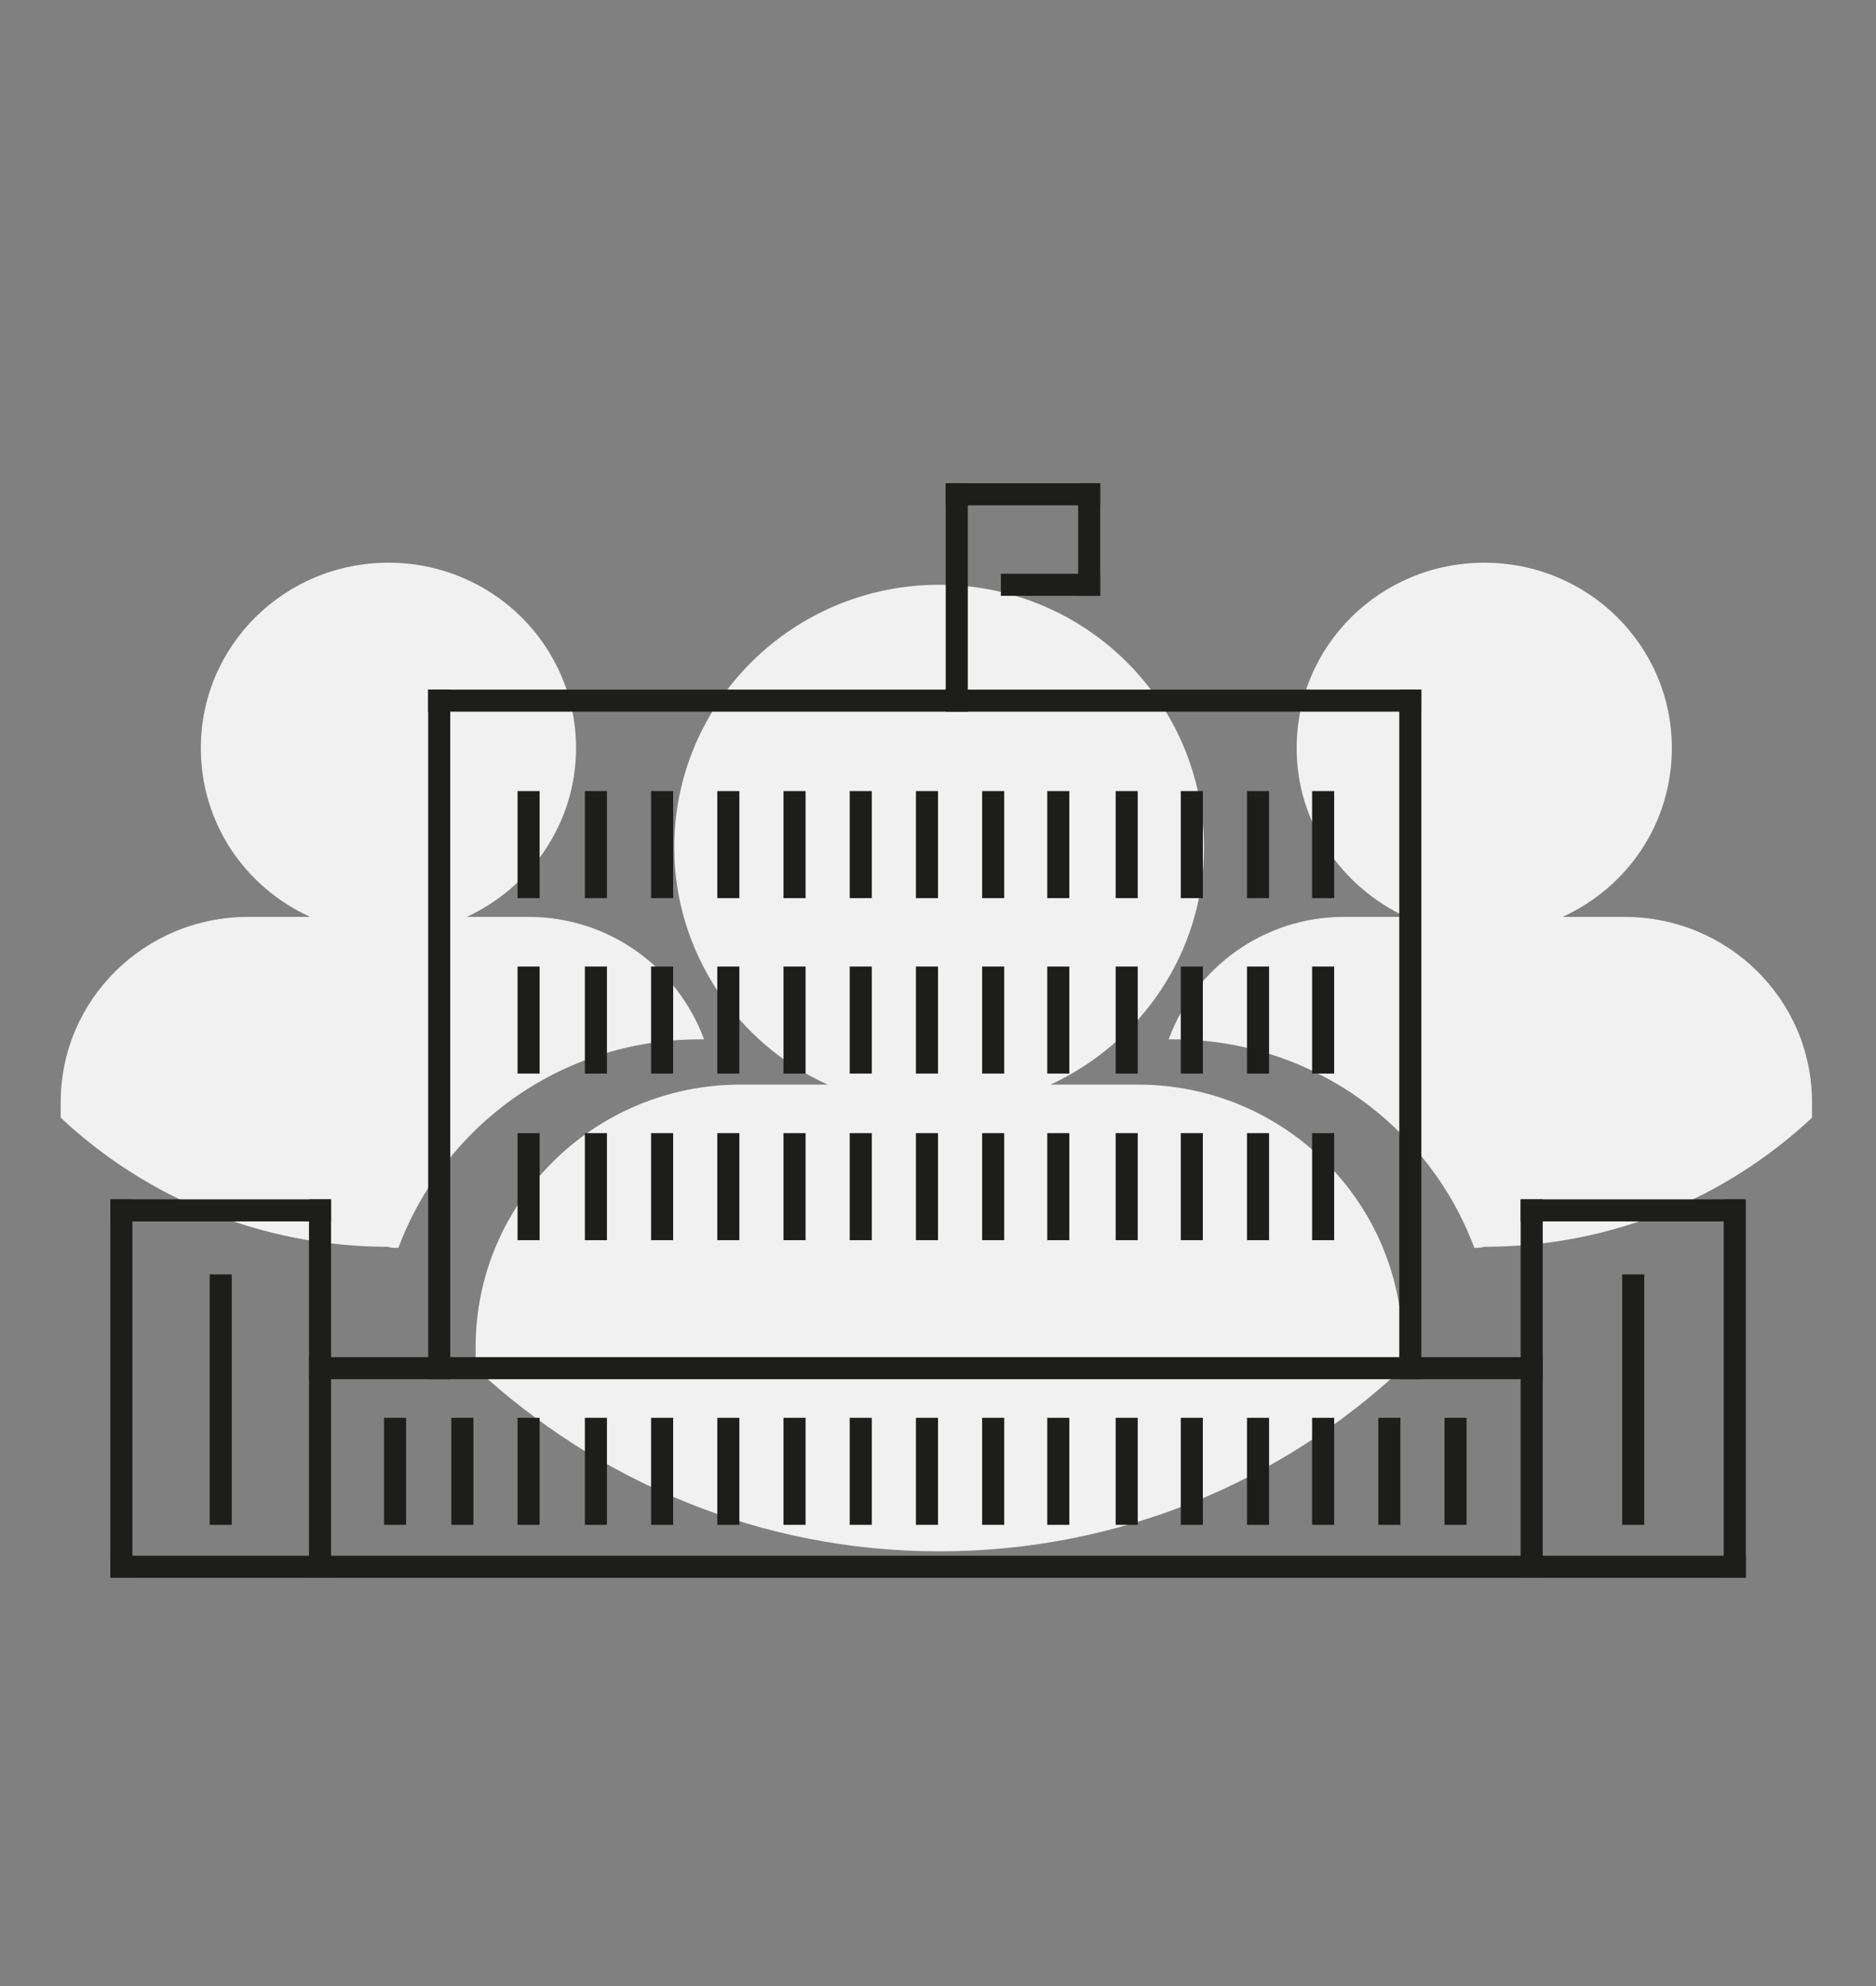
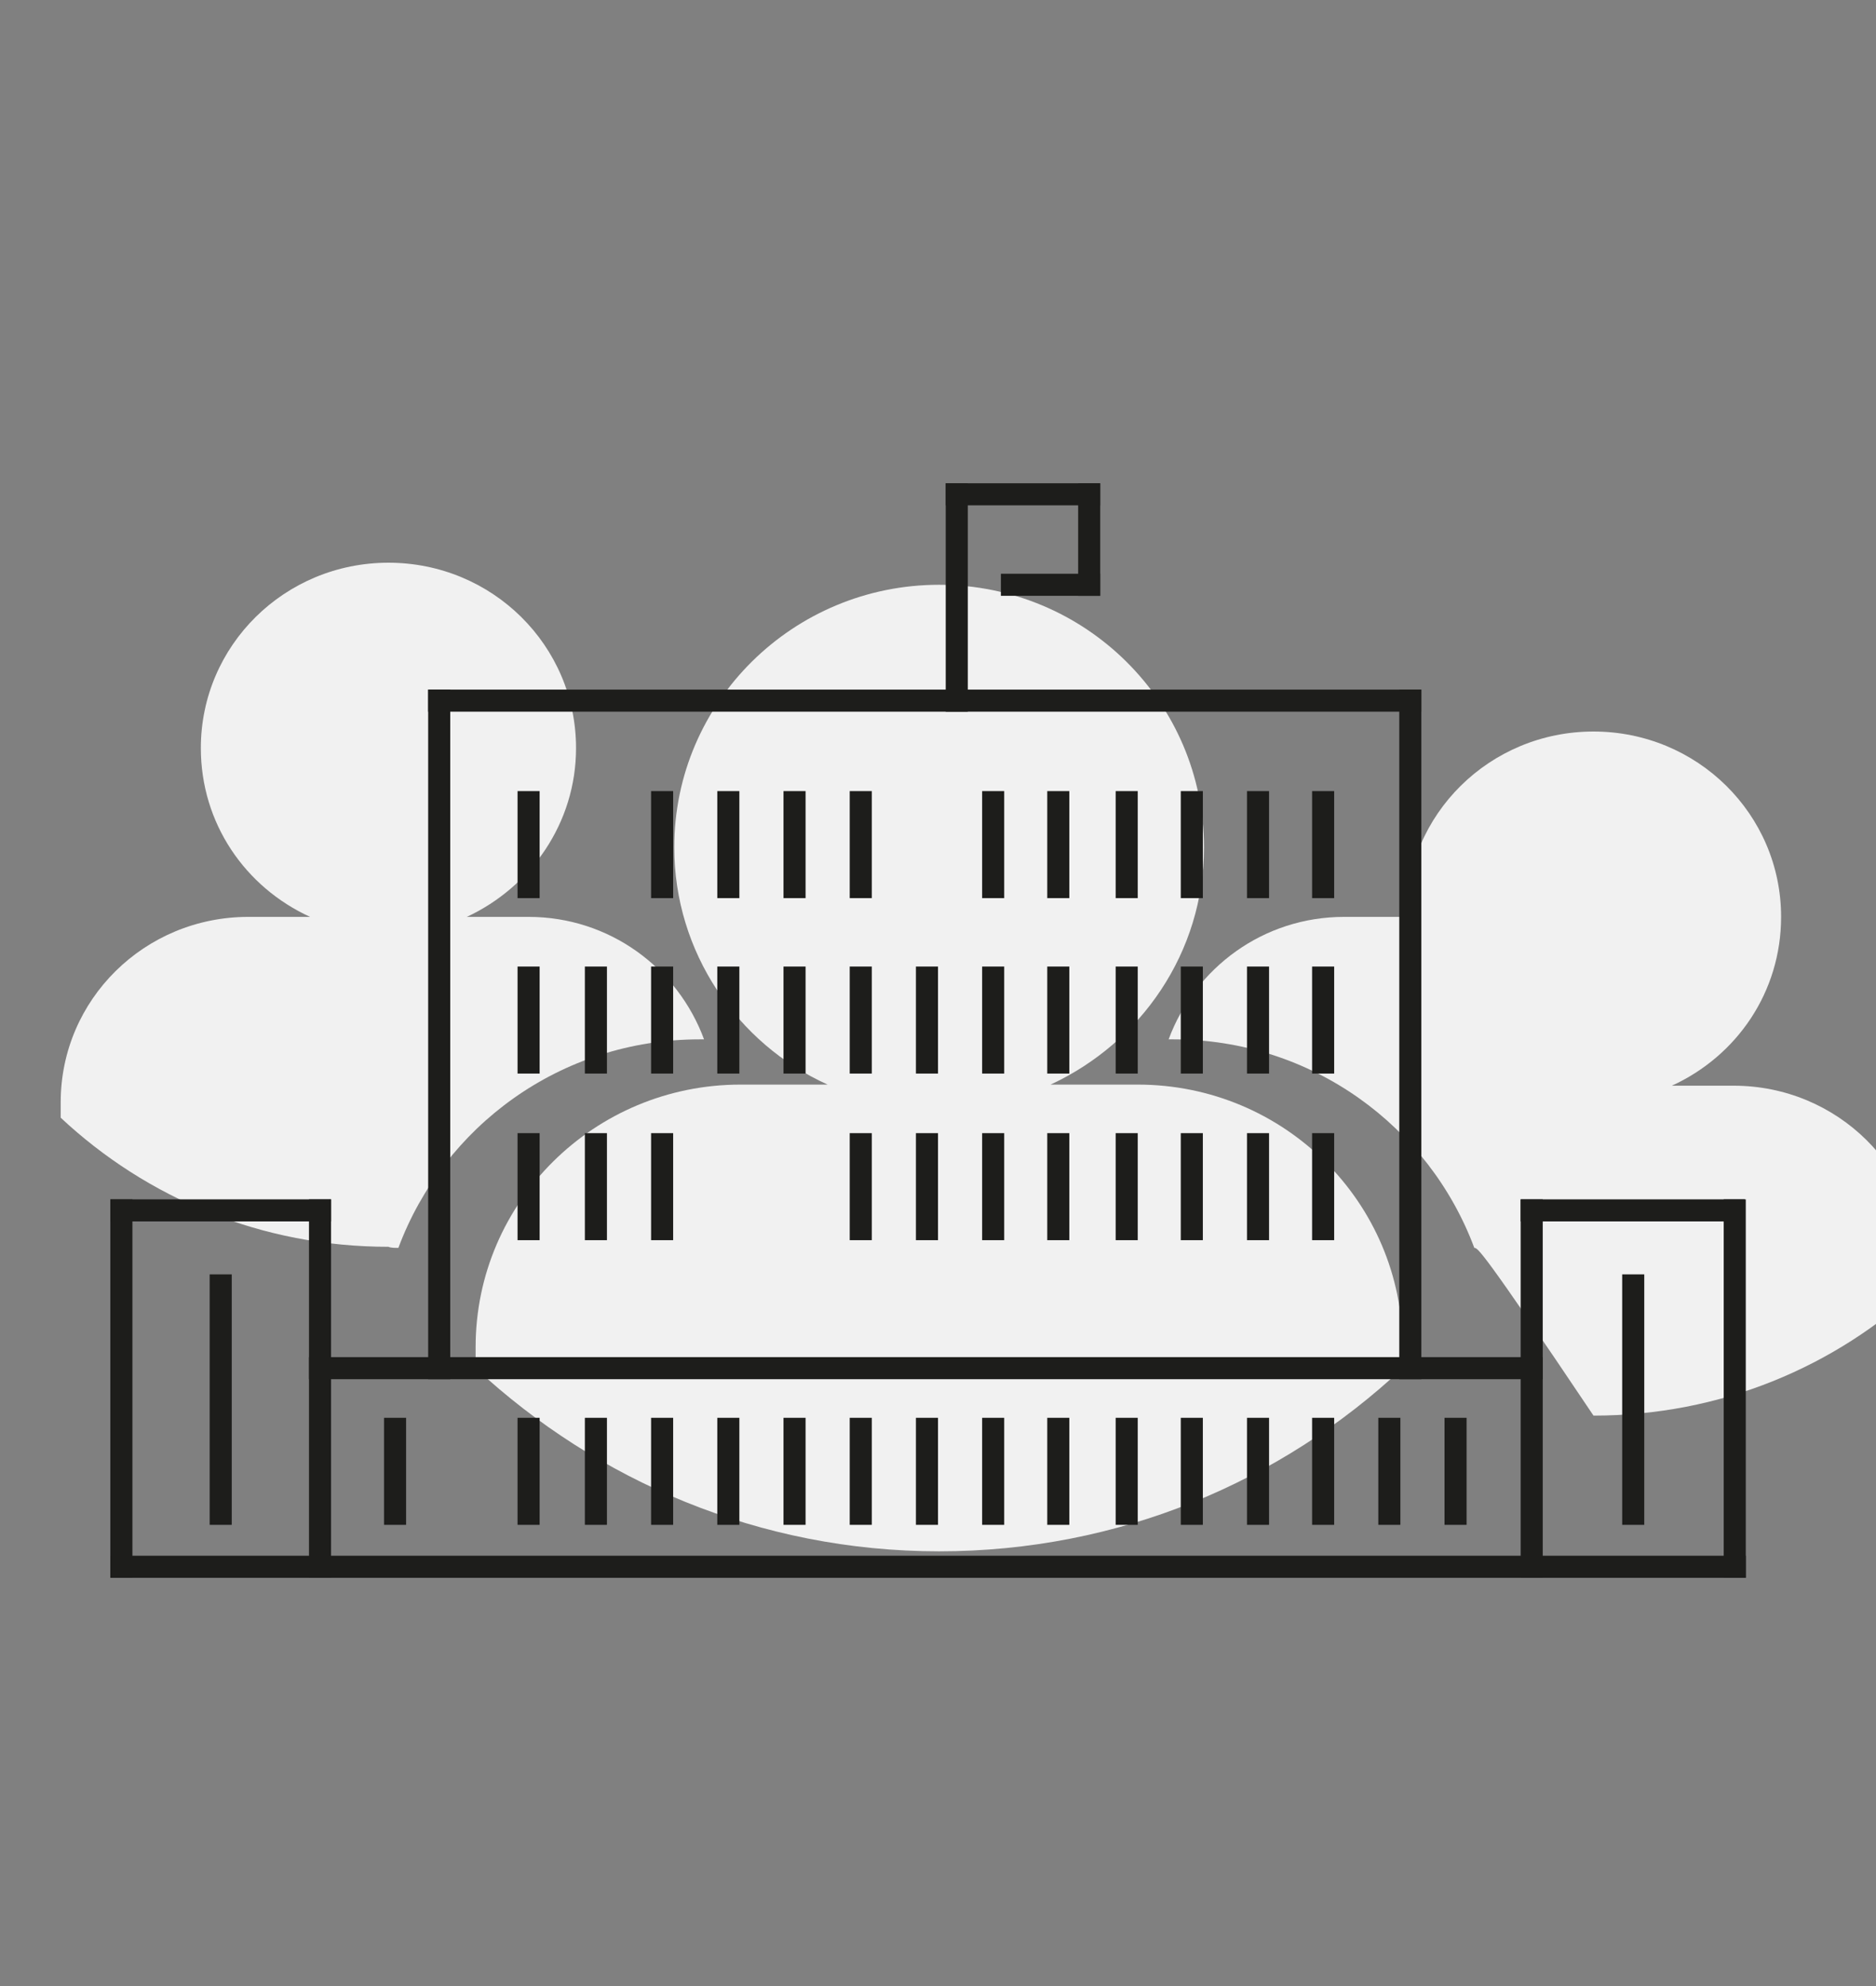
<svg xmlns="http://www.w3.org/2000/svg" version="1.1" id="Слой_1" x="0px" y="0px" viewBox="0 0 170 180" style="enable-background:new 0 0 170 180;" xml:space="preserve">
  <rect x="0" y="0" width="170" height="180" fill="#808080" stroke="none" />
  <style type="text/css">
	.st0{display:none;}
	.st1{display:inline;}
	.st2{fill:#D3F0F8;}
	.st3{fill:none;stroke:#000000;stroke-width:2;stroke-miterlimit:10;}
	.st4{fill:#F1F1F1;}
	.st5{fill:#1D1D1B;}
</style>
  <g class="st0">
    <g class="st1">
      <path class="st2" d="M154.3,78.3c9.5-1.9,11.7-7.5,11.7-7.5c-0.5-3-11-0.9-11-0.9c7.5-2.3,9.3-8.5,9.3-8.5    c-1.7-2.5-7.5-0.4-12.8,2.4c2.5-1.8,4.1-3.2,4.1-3.2c7.9-7,3.5-13.9,3.5-13.9c-6.4,11.4-18,15.7-18,15.7    c10.8-7.5,15.1-15.5,15.1-15.5c2.7-10.8-3.3-14.3-3.3-14.3c-1.4,15.7-29.2,36.7-29.2,36.7C111.5,78,121,82.6,121,82.6    c0.6,1.2,0.4,3.8-0.1,5c-0.4,1.2-1.4,1.9-2.5,2.3c-2.1,0.7-4.5,0.1-6.6-0.5c-0.5-0.2-1.1-0.4-1.6-0.6c8.1,0.6,5-8.7,5-8.7    c-1.5,3.9-5.4,0-5.4,0c2.7-2.1,1-6.2,1-6.2c-5.8,3.9-8.1-4.1-8.1-4.1c-0.6-7,4.7-10.2,4.7-10.2c2.2,0.2,4.2-0.3,5.9-1.2    c0.6,0.5,2.2,0.1,2.2,0.1c4.4-0.4,7.9,2.9,7.9,2.9c0-4.1-4.1-5.6-4.1-5.6c0.1-0.1,0.2-0.1,0.2-0.2c3.8,1.8,7.6,5.8,11.7,2.3    c-1-0.4-2.5-0.9-3.3-1.1c-2.1-0.5-4.3-2.3-6.5-2.5c4.1-2,8.6,0,8.6,0c3.3-11.6-6-8.1-6-8.1c-0.3-0.7-0.9-0.7-1.5-0.5    c-0.4-1.7-1.5-2.7-2.9-3.2v-2.4l0,0c0.7-0.5,1.4-1.2,1.9-2c1.2-0.4,2.4-0.9,3.5-1.5c4.3-2.3,3.5-6.4,2.8-10.6    c-0.6-1.9,1-1.6,2.2-1c1.9,1.1,1.4,2.3,0.6,4c-0.7,1.5-0.9,2.9-0.6,4.5c0.3,1.6,1.2,2.4,2.1,3.6c1.8,2.2-0.7,4.2-0.7,4.2    c6.6-0.5,4.3-5.5,4.3-5.5c4.4-0.8,3.9,2.5,3.9,2.5c0.7-1.7,2.3-5.7-0.6-6.2c-0.7-0.1-1.6,0.4-2.2-0.2c-0.7-0.6-0.1-2.5,0.3-3.2    c0.9-1.4,3.1-2.2,3.4-4c0.4-2-2.2-2.4-3.7-2.3c-5.1,0.3-6.1-7-11.3-6.2c-1.5,0.2-3.3,1.9-4.4,2.8c-3.4,2.7,1.2,7.6,0.4,11.4    c-0.5-0.7-1.2-1.2-2.1-1.6c-1.2-0.5-2.7-0.5-2.7-0.5s-0.3,1.9-0.6,4.2c-0.4-0.3-0.9-0.5-1.4-0.6l0,0c0-0.4-0.4-1-1-1h-0.6h-0.6    c-0.7,0-1,0.6-1,1l0,0c-0.5,0.1-0.9,0.3-1.4,0.6c-0.3-2.3-0.6-4.1-0.6-4.1s-1.5,0-2.7,0.5c-2.1,0.8-3,2.7-3.2,4.7    c-1.4-0.6-2.8-1.3-4.1-2.2h0.9v-4.1l0,0c1.5-1.2,2.9-2.7,3.7-4.4c2.3-5,1.5-11.7-4-13.9c-1.9-0.8-4.3-0.8-4.3-0.8s-0.5,3.1-1,6.8    c-0.7-0.4-1.5-0.8-2.3-1v-0.1c0-0.7-0.6-1.7-1.7-1.7h-1h-1c-1.2,0-1.7,1-1.7,1.7l0,0c-0.8,0.2-1.5,0.5-2.2,0.9    c-0.5-3.7-1-6.7-1-6.7s-2.4,0-4.3,0.8c-5.5,2.2-6.4,8.9-4,13.9c0.8,1.7,2.2,3.3,3.7,4.4v4.1h0.8c-1.3,0.8-2.7,1.6-4.1,2.2    c-0.2-2-1.1-3.8-3.2-4.6c-1.2-0.5-2.7-0.5-2.7-0.5s-0.3,1.9-0.6,4.2c-0.4-0.3-0.9-0.5-1.4-0.6l0,0c0-0.4-0.4-1-1-1h-0.6h-0.6    c-0.7,0-1,0.6-1,1l0,0c-0.5,0.1-0.9,0.3-1.4,0.6c-0.3-2.3-0.6-4.1-0.6-4.1s-1.5,0-2.7,0.5c-0.9,0.3-1.6,0.9-2.1,1.6    c-0.8-3.8,3.8-8.7,0.3-11.4c-1.1-0.9-2.9-2.6-4.4-2.8c-5.2-0.7-6.2,6.6-11.3,6.2c-1.5-0.1-4.1,0.4-3.7,2.3c0.3,1.8,2.5,2.6,3.4,4    c0.4,0.7,1,2.5,0.3,3.2c-0.6,0.6-1.5,0.1-2.2,0.2c-2.8,0.6-1.3,4.6-0.6,6.2c0,0-0.5-3.3,3.9-2.5c0,0-2.3,5,4.3,5.5    c0,0-2.5-2-0.7-4.2c1-1.2,1.8-2,2.1-3.6s0.1-3.1-0.6-4.5c-0.8-1.7-1.3-2.9,0.6-4c1.2-0.7,2.8-1,2.2,1c-0.7,4.2-1.5,8.3,2.8,10.6    c1.1,0.6,2.3,1.1,3.5,1.4c0.5,0.8,1.2,1.5,1.9,2v2.4c-1.4,0.6-2.5,1.6-2.9,3.2c-0.7-0.3-1.2-0.2-1.5,0.5c0,0-9.3-3.5-6,8.1    c0,0,4.5-1.9,8.6,0c-2.2,0.2-4.3,2-6.3,2.5c-0.8,0.2-2.3,0.7-3.3,1.1c4.1,3.5,7.9-0.5,11.6-2.3c0.1,0.1,0.1,0.1,0.2,0.1    c0,0-4.1,1.5-4.1,5.6c0,0,3.5-3.3,7.9-2.9c0,0,1.6,0.4,2.2-0.1c1.7,0.9,3.7,1.4,5.9,1.2c0,0,5.3,3.1,4.7,10.2c0,0-2.3,8.1-8.1,4.1    c0,0-1.7,4.1,1,6.2c0,0-3.9,3.9-5.4,0c0,0-3.1,9.3,5,8.7c-1.6,0.1-3.3,1.3-5,1.4c-2,0.2-4.4-0.3-5.4-2.2c-0.9-1.8-1.3-3.6-0.4-5.4    c0,0,9.5-4.6-2.7-13.3c0,0-27.8-20.9-29.2-36.7c0,0-6,3.5-3.3,14.3c0,0,4.4,8.1,15.1,15.5c0,0-11.6-4.3-18-15.7    c0,0-4.4,6.8,3.5,13.9c0,0,1.6,1.4,4.1,3.2c-5.3-2.7-11-4.9-12.8-2.4c0,0,1.9,6.2,9.3,8.5c0,0-10.6-2-11,0.9c0,0,2.2,5.6,11.7,7.5    c0,0-7.1,0.2-9.8,2c0,0-1.2,4.8,12.7,4.7c0,0-8.4,1.4-9.9,5.2c0,0,1.1,4.3,14.8,1.5c0,0-8.4,3.3-9.9,7.9c0,0,2.6,3,13.4-2.3    c0,0-6.1,3.3-7.1,9.2c0,0,3.4,2.3,11.8-4.4c0,0-3.1,3.7-3.3,9.5c0,0,3.9,1,9.8-6.8c0,0-2.2,5.9,0.6,10.2c0,0,5.7-3,7-9.5    c0,0-1.1,6.8,3,10.4c0,0,3.7-3.3,4.2-10.1c0,0,5.9-2.8,7.8,2.8v9.8c0,0-13.2-2.6-14.4,6.4c0,0,1.1,11.5-3.3,8.7    c0,0,1.3,6.4,7.2,2.8c0,0-0.9,2.5-2.3,3.1c0,0,3.3,1.9,6.4-0.6l0,0c-2,5.5-17.1,4-17.1,4c0.9-6-4.4-3.1-4.4-3.1    c-0.6,0.4-1.2,0.8-1.6,1.1l-0.2-0.2c-0.6-0.8-1.4-1.2-2.3-1.3l-1.4-1.9c-0.2-1.1-0.7-2.4-1.6-3.6c-0.9-1.2-2-2.1-3-2.6L17,110.5    c0.9-2,1.8-5.5-0.2-9.6c0,0-0.6,0.6-1.1,1.5c-0.2-0.7-0.6-1.4-1-2.1c-1.8-2.4-5.2-4.1-7.9-3.6c0-0.2-0.1-0.3-0.2-0.4    c-0.5-0.7-1.6-0.7-2.5,0S2.9,98,3.4,98.7c0.1,0.1,0.2,0.2,0.4,0.3c-1.3,2.4-0.7,6.2,1,8.6c0.5,0.6,1,1.2,1.6,1.6    c-1.1,0.2-1.8,0.6-1.8,0.6c3.4,3.1,6.9,3.3,9.1,3.1l15.1,20.7c0.2,1.1,0.7,2.4,1.6,3.6c0.9,1.2,2,2.1,3,2.6l1.4,1.9    c-0.2,0.7-0.1,1.5,0.3,2.2l0,0c0,0-2.6,2.7,0.5,4.8c0,0-1.9,1.4,1.9,3.6c0,0,0.2,2.2,2,3c0,0,2.3,0.6,3.5-0.5l1.1,1.4    c0.6,0.8,1.6,1.3,2.5,1.3c-0.1,0.7,0,1.4,0.4,2c0.8,1.2,2.5,1.4,3.7,0.5s1.5-2.5,0.6-3.6c-0.4-0.6-1.1-0.9-1.8-1    c0.3-0.9,0.2-2-0.4-2.8l-1.6-2.1l0,0c9.2-5.3,22.2-5.6,22.2-5.6c6.7-0.3,0-6.6,0-6.6l0,0c0.5-0.6,0.8-1.4,0.6-2    c0,0,3.6,5.4,6.5,0.3c0,0-3.3-0.6-3-5.1c0,0,2.7-3.8,6-2.2c0.2,0.1,0.4,0.2,0.5,0.3c3.6,2.3,3.7,8.5-1.4,10.5h-3.4    c0,0,0.6,4,5.7,3.4c-2,0.3-9.3,1.8-14.1,7.4c0,0-4.5,3.6-6.5,0c0,0-3.9,3.4,2,5.4c0,0-5.1,5.1,0.2,11.8c0,0,2.1-1.4,2.3-4.3    c0.3,2.2,1.8,6.2,8.3,6.5c0,0,3,1.6,2.8,4.2c0,0,2.5-2,1.1-5.7c1.4,1.7,3.8,3.5,7.9,3.2c0,0-1.7,2.4,4.5,6.9    c6.2-4.5,4.5-6.9,4.5-6.9c4.1,0.2,6.6-1.6,7.9-3.2c-1.4,3.7,1.1,5.7,1.1,5.7c-0.2-2.6,2.8-4.2,2.8-4.2c6.5-0.2,8-4.2,8.3-6.5    c0.2,2.9,2.3,4.3,2.3,4.3c5.3-6.7,0.2-11.8,0.2-11.8c5.9-2,2-5.4,2-5.4c-2,3.6-6.5,0-6.5,0c-4.8-5.6-12-7.1-14.1-7.4    c5.1,0.6,5.7-3.4,5.7-3.4h-3.4c-5.1-2-5-8.1-1.4-10.5c0.2-0.1,0.4-0.2,0.5-0.3c3.3-1.6,6,2.2,6,2.2c0.3,4.5-3,5.1-3,5.1    c3,5.1,6.5-0.3,6.5-0.3c-0.2,0.6,0.1,1.3,0.6,2l0,0c0,0-6.7,6.3,0,6.6c0,0,11.4,0.5,20.4,4.6c5.2,2.4,9.1,1.2,13.8-1.6    c1.3-0.8,2.8-1.9,3.5-3.2c0.4-0.9,0.4-2.4-0.6-2.8c0.4-0.8,0.7-1.8,0.8-2.7c0.7-0.2,1.2-0.8,1.2-1.6v-0.9c0-0.9-0.7-1.6-1.5-1.7    c-1-3.3-3.8-5.8-7.1-6.5V128c0-0.9-0.7-1.7-1.7-1.7h0.9c0,0-0.2-1.2-0.3-2.8c1.6,0.1,2.8,0.3,2.8,0.3v-1.3l0,0V121    c0,0-1.2,0.2-2.8,0.3c0-1,0.1-1.9,0.3-2.8H138h-1.3c0.2,0.8,0.3,1.8,0.3,2.8c-1,0-1.9-0.1-2.8-0.3v1.3v1.3    c0.8-0.2,1.8-0.3,2.8-0.3c-0.1,1.6-0.3,2.8-0.3,2.8h0.9c-0.9,0-1.7,0.7-1.7,1.7v0.5c-3.4,0.7-6.1,3.3-7.1,6.5    c-0.8,0.1-1.5,0.8-1.5,1.7v0.9c0,0.7,0.5,1.4,1.2,1.6c0,0.3,0.1,0.6,0.2,0.9c-0.6,0.4-1,1.3-0.7,3c-4.6-0.1-10.7-0.8-11.9-4.2l0,0    c3.1,2.4,6.4,0.6,6.4,0.6c-1.4-0.6-2.3-3.1-2.3-3.1c5.9,3.6,7.2-2.8,7.2-2.8c-4.4,2.8-3.3-8.7-3.3-8.7c-1.2-9-14.5-6.4-14.5-6.4    v-9.8c1.9-5.6,7.8-2.8,7.8-2.8c0.5,6.8,4.2,10.1,4.2,10.1c4-3.6,3-10.4,3-10.4c1.2,6.5,7,9.5,7,9.5c2.8-4.3,0.6-10.2,0.6-10.2    c5.9,7.8,9.8,6.8,9.8,6.8c-0.2-5.7-3.3-9.5-3.3-9.5c8.4,6.7,11.8,4.4,11.8,4.4c-1.1-5.9-7.1-9.2-7.1-9.2    c10.7,5.3,13.4,2.3,13.4,2.3c-1.6-4.7-9.9-7.9-9.9-7.9c13.7,2.8,14.8-1.5,14.8-1.5c-1.6-3.8-9.9-5.2-9.9-5.2    c14,0.2,12.7-4.7,12.7-4.7C161.5,78.5,154.3,78.3,154.3,78.3z M35.2,144.1l0.1,0.1l0.8,1.1C35.8,145,35.5,144.6,35.2,144.1z     M75.4,45.5c0,0,3.7-0.6,5-3.4C80,43,74.7,43,73.9,42.9c-1-0.1-1.8-0.2-2.6-0.3h1.5v-2.5l0,0c0.9-0.7,1.8-1.6,2.3-2.7    c2-0.7,3.9-1.6,5.7-2.8c1-0.6,1.9-1.4,2.7-2.2c0.1-0.1,0.5-0.6,1-1.2H95c0.5,0.6,0.9,1.1,1,1.2c0.8,0.8,1.7,1.5,2.7,2.2    c1.7,1.1,3.6,2.1,5.7,2.8c0.5,1,1.3,1.9,2.2,2.6v2.5h1.9c-0.8,0.1-1.8,0.2-3,0.3c-0.8,0.1-6.1,0.2-6.5-0.8c1.2,2.8,5,3.4,5,3.4    c-8.2,3.8-12.4,18.3-14.3,27.2C87.8,63.8,83.6,49.3,75.4,45.5z M75.5,163c-3.2-0.8-3.5-3.9-3.5-3.9c1.7,1.4,3.5-0.2,3.5-0.2V163z     M78.2,152c-0.2,0.4-1.7,3.3-1.5,3.4c-5.4-4.7,5-7.5,5-7.5C80.5,149.2,79.1,150.4,78.2,152z M84.8,162.8c0,0-5.6-3.9,0-9.9    C84.8,152.9,82.9,158.2,84.8,162.8z M107.4,159.1c0,0-0.3,3.1-3.5,3.9v-4C104,158.9,105.7,160.5,107.4,159.1z M102.8,155.4    c0.2-0.1-1.3-3-1.5-3.4c-0.9-1.5-2.3-2.7-3.4-4.1C97.8,147.9,108.1,150.7,102.8,155.4z M94.6,162.8c1.9-4.7,0-9.9,0-9.9    C100.2,158.9,94.6,162.8,94.6,162.8z" />
      <path class="st2" d="M92.1,9.8c0-1-0.6-1.9-1.5-2.2h0.2c0,0-0.1-1-0.2-2.3c1.3,0.1,2.3,0.2,2.3,0.2V4.4l0,0V3.3c0,0-1,0.1-2.3,0.2    c0-0.8,0.1-1.6,0.2-2.3h-1.1h-1.1c0.2,0.7,0.2,1.5,0.2,2.3c-0.8,0-1.6-0.1-2.3-0.2v1.1v1.1c0.7-0.2,1.5-0.2,2.3-0.2    c-0.1,1.3-0.2,2.3-0.2,2.3h0.2c-0.9,0.4-1.5,1.2-1.5,2.2c0,1.3,1.1,2.4,2.4,2.4C91,12.2,92.1,11.1,92.1,9.8z" />
      <path class="st2" d="M67.7,29.4c0-0.6-0.4-1.1-0.9-1.4h0.1c0,0-0.1-0.6-0.1-1.4c0.8,0,1.4,0.1,1.4,0.1V26l0,0v-0.7    c0,0-0.6,0.1-1.4,0.1c0-0.5,0.1-1,0.1-1.4h-0.7h-0.7c0.1,0.4,0.1,0.9,0.1,1.4c-0.5,0-1-0.1-1.4-0.1V26v0.7    c0.4-0.1,0.9-0.1,1.4-0.1c0,0.8-0.1,1.4-0.1,1.4h0.1c-0.5,0.2-0.9,0.8-0.9,1.4c0,0.8,0.7,1.5,1.5,1.5    C67.1,30.9,67.7,30.2,67.7,29.4z" />
      <path class="st2" d="M114.6,29.4c0-0.6-0.4-1.1-0.9-1.4h0.1c0,0-0.1-0.6-0.1-1.4c0.8,0,1.4,0.1,1.4,0.1V26l0,0v-0.7    c0,0-0.6,0.1-1.4,0.1c0-0.5,0.1-1,0.1-1.4h-0.7h-0.7c0.1,0.4,0.1,0.9,0.1,1.4c-0.5,0-1-0.1-1.4-0.1V26v0.7    c0.4-0.1,0.9-0.1,1.4-0.1c0,0.8-0.1,1.4-0.1,1.4h0.1c-0.5,0.2-0.9,0.8-0.9,1.4c0,0.8,0.7,1.5,1.5,1.5    C113.9,30.8,114.6,30.2,114.6,29.4z" />
    </g>
    <g class="st1">
      <line class="st3" x1="2" y1="138.7" x2="168" y2="138.7" />
      <line class="st3" x1="6.8" y1="133.4" x2="163.3" y2="133.4" />
      <path class="st3" d="M6.8,104.1l5.7-6.5c0,0,34.6,11.4,73.4,11.4c42.1,0,71-11.4,71-11.4l6.3,6.5" />
      <path class="st3" d="M36.9,69l4.8-8.1c0,0,15,5.7,44.3,5.7c29,0,43-6.4,43-6.4l4,8.9" />
      <path class="st3" d="M41.6,82.9c0,0,19.3,4.3,44.3,4.3c26.9,0,42.1-3.8,42.1-3.8" />
      <line class="st3" x1="163.3" y1="138.7" x2="163.3" y2="103.5" />
      <line class="st3" x1="6.8" y1="138.7" x2="6.8" y2="103.5" />
      <line class="st3" x1="156.9" y1="138.7" x2="156.9" y2="98.5" />
      <line class="st3" x1="12.5" y1="138.7" x2="12.5" y2="98.5" />
      <line class="st3" x1="147.2" y1="138.7" x2="147.2" y2="100.9" />
      <line class="st3" x1="22.4" y1="138.7" x2="22.4" y2="100.9" />
      <line class="st3" x1="137.8" y1="138.7" x2="137.8" y2="103.5" />
      <line class="st3" x1="31.9" y1="138.7" x2="31.9" y2="103.5" />
      <line class="st3" x1="132.9" y1="103.5" x2="132.9" y2="68.4" />
      <line class="st3" x1="36.9" y1="103.5" x2="36.9" y2="68.4" />
      <line class="st3" x1="128" y1="139" x2="128" y2="60.9" />
      <line class="st3" x1="118.8" y1="139" x2="118.8" y2="62.9" />
      <line class="st3" x1="51.1" y1="139" x2="51.1" y2="62.9" />
      <line class="st3" x1="41.6" y1="139" x2="41.6" y2="60.9" />
      <line class="st3" x1="109.1" y1="139" x2="109.1" y2="64.5" />
      <line class="st3" x1="60.9" y1="139" x2="60.9" y2="64.5" />
      <line class="st3" x1="99" y1="139" x2="99" y2="66.1" />
      <line class="st3" x1="80.1" y1="139" x2="80.1" y2="66.1" />
      <line class="st3" x1="70.5" y1="139" x2="70.5" y2="66.1" />
      <line class="st3" x1="89.9" y1="139" x2="89.9" y2="66.1" />
    </g>
  </g>
  <g>
    <path class="st4" d="M103.1,98.3h-7.9c8.2-3.8,13.9-12,13.9-21.5c0-13.1-10.7-23.8-24-23.8c-13.2,0-24,10.6-24,23.8   c0,9.5,5.7,17.8,13.9,21.5h-7.9c-13.2,0-24,10.6-24,23.8v1.9c11,10.2,25.7,16.6,42,16.6s31-6.3,42-16.6v-1.9   C127.1,109,116.4,98.3,103.1,98.3z" />
    <path class="st4" d="M36.1,113.1c4.1-11,14.7-18.9,27.3-18.9h0.4c-2.4-6.5-8.6-11.1-15.9-11.1h-5.6c5.8-2.7,9.9-8.5,9.9-15.3   c0-9.3-7.6-16.8-17-16.8s-17,7.5-17,16.8c0,6.8,4,12.6,9.9,15.3h-5.6c-9.4,0-17,7.5-17,16.8v1.4c7.8,7.3,18.2,11.7,29.7,11.7   C35.4,113.1,35.8,113.1,36.1,113.1z" />
-     <path class="st4" d="M133.6,113.1c-4.1-11-14.7-18.9-27.3-18.9h-0.4c2.4-6.5,8.6-11.1,15.9-11.1h5.6c-5.8-2.7-9.9-8.5-9.9-15.3   c0-9.3,7.6-16.8,17-16.8s17,7.5,17,16.8c0,6.8-4,12.6-9.9,15.3h5.6c9.4,0,17,7.5,17,16.8v1.4c-7.8,7.3-18.2,11.7-29.7,11.7   C134.2,113.1,133.9,113.1,133.6,113.1z" />
+     <path class="st4" d="M133.6,113.1c-4.1-11-14.7-18.9-27.3-18.9h-0.4c2.4-6.5,8.6-11.1,15.9-11.1h5.6c0-9.3,7.6-16.8,17-16.8s17,7.5,17,16.8c0,6.8-4,12.6-9.9,15.3h5.6c9.4,0,17,7.5,17,16.8v1.4c-7.8,7.3-18.2,11.7-29.7,11.7   C134.2,113.1,133.9,113.1,133.6,113.1z" />
  </g>
  <g>
    <rect x="10" y="141" class="st5" width="148.2" height="2" />
    <rect x="10" y="108.7" class="st5" width="2" height="34.3" />
    <rect x="10" y="108.7" class="st5" width="20" height="2" />
    <rect x="28" y="108.7" class="st5" width="2" height="34.3" />
    <rect x="19" y="115.5" class="st5" width="2" height="22.7" />
    <rect x="147" y="115.5" class="st5" width="2" height="22.7" />
    <rect x="156.2" y="108.7" class="st5" width="2" height="34.3" />
    <rect x="137.8" y="108.7" class="st5" width="20.3" height="2" />
    <rect x="137.8" y="108.7" class="st5" width="2" height="34.3" />
    <rect x="28" y="123" class="st5" width="111.8" height="2" />
    <rect x="126.8" y="62.5" class="st5" width="2" height="62.5" />
    <rect x="38.8" y="62.5" class="st5" width="90" height="2" />
    <rect x="38.8" y="62.5" class="st5" width="2" height="62.5" />
    <rect x="85.7" y="43.8" class="st5" width="2" height="20.7" />
    <rect x="97.7" y="43.8" class="st5" width="2" height="10.2" />
    <rect x="85.7" y="43.8" class="st5" width="14" height="2" />
    <rect x="90.7" y="52" class="st5" width="9" height="2" />
    <rect x="34.8" y="128.5" class="st5" width="2" height="9.7" />
-     <rect x="40.9" y="128.5" class="st5" width="2" height="9.7" />
    <rect x="46.9" y="128.5" class="st5" width="2" height="9.7" />
    <rect x="53" y="128.5" class="st5" width="2" height="9.7" />
    <rect x="59" y="128.5" class="st5" width="2" height="9.7" />
    <rect x="65" y="128.5" class="st5" width="2" height="9.7" />
    <rect x="71" y="128.5" class="st5" width="2" height="9.7" />
    <rect x="77" y="128.5" class="st5" width="2" height="9.7" />
    <rect x="83" y="128.5" class="st5" width="2" height="9.7" />
    <rect x="89" y="128.5" class="st5" width="2" height="9.7" />
    <rect x="94.9" y="128.5" class="st5" width="2" height="9.7" />
    <rect x="101.1" y="128.5" class="st5" width="2" height="9.7" />
    <rect x="107" y="128.5" class="st5" width="2" height="9.7" />
    <rect x="113" y="128.5" class="st5" width="2" height="9.7" />
    <rect x="118.9" y="128.5" class="st5" width="2" height="9.7" />
    <rect x="46.9" y="102.7" class="st5" width="2" height="9.7" />
    <rect x="53" y="102.7" class="st5" width="2" height="9.7" />
    <rect x="59" y="102.7" class="st5" width="2" height="9.7" />
-     <rect x="65" y="102.7" class="st5" width="2" height="9.7" />
-     <rect x="71" y="102.7" class="st5" width="2" height="9.7" />
    <rect x="77" y="102.7" class="st5" width="2" height="9.7" />
    <rect x="83" y="102.7" class="st5" width="2" height="9.7" />
    <rect x="89" y="102.7" class="st5" width="2" height="9.7" />
    <rect x="94.9" y="102.7" class="st5" width="2" height="9.7" />
    <rect x="101.1" y="102.7" class="st5" width="2" height="9.7" />
    <rect x="107" y="102.7" class="st5" width="2" height="9.7" />
    <rect x="113" y="102.7" class="st5" width="2" height="9.7" />
    <rect x="118.9" y="102.7" class="st5" width="2" height="9.7" />
    <rect x="46.9" y="87.6" class="st5" width="2" height="9.7" />
    <rect x="53" y="87.6" class="st5" width="2" height="9.7" />
    <rect x="59" y="87.6" class="st5" width="2" height="9.7" />
    <rect x="65" y="87.6" class="st5" width="2" height="9.7" />
    <rect x="71" y="87.6" class="st5" width="2" height="9.7" />
    <rect x="77" y="87.6" class="st5" width="2" height="9.7" />
    <rect x="83" y="87.6" class="st5" width="2" height="9.7" />
    <rect x="89" y="87.6" class="st5" width="2" height="9.7" />
    <rect x="94.9" y="87.6" class="st5" width="2" height="9.7" />
    <rect x="101.1" y="87.6" class="st5" width="2" height="9.7" />
    <rect x="107" y="87.6" class="st5" width="2" height="9.7" />
    <rect x="113" y="87.6" class="st5" width="2" height="9.7" />
    <rect x="118.9" y="87.6" class="st5" width="2" height="9.7" />
    <rect x="46.9" y="71.7" class="st5" width="2" height="9.7" />
-     <rect x="53" y="71.7" class="st5" width="2" height="9.7" />
    <rect x="59" y="71.7" class="st5" width="2" height="9.7" />
    <rect x="65" y="71.7" class="st5" width="2" height="9.7" />
    <rect x="71" y="71.7" class="st5" width="2" height="9.7" />
    <rect x="77" y="71.7" class="st5" width="2" height="9.7" />
-     <rect x="83" y="71.7" class="st5" width="2" height="9.7" />
    <rect x="89" y="71.7" class="st5" width="2" height="9.7" />
    <rect x="94.9" y="71.7" class="st5" width="2" height="9.7" />
    <rect x="101.1" y="71.7" class="st5" width="2" height="9.7" />
    <rect x="107" y="71.7" class="st5" width="2" height="9.7" />
    <rect x="113" y="71.7" class="st5" width="2" height="9.7" />
    <rect x="118.9" y="71.7" class="st5" width="2" height="9.7" />
    <rect x="124.9" y="128.5" class="st5" width="2" height="9.7" />
    <rect x="130.9" y="128.5" class="st5" width="2" height="9.7" />
  </g>
</svg>